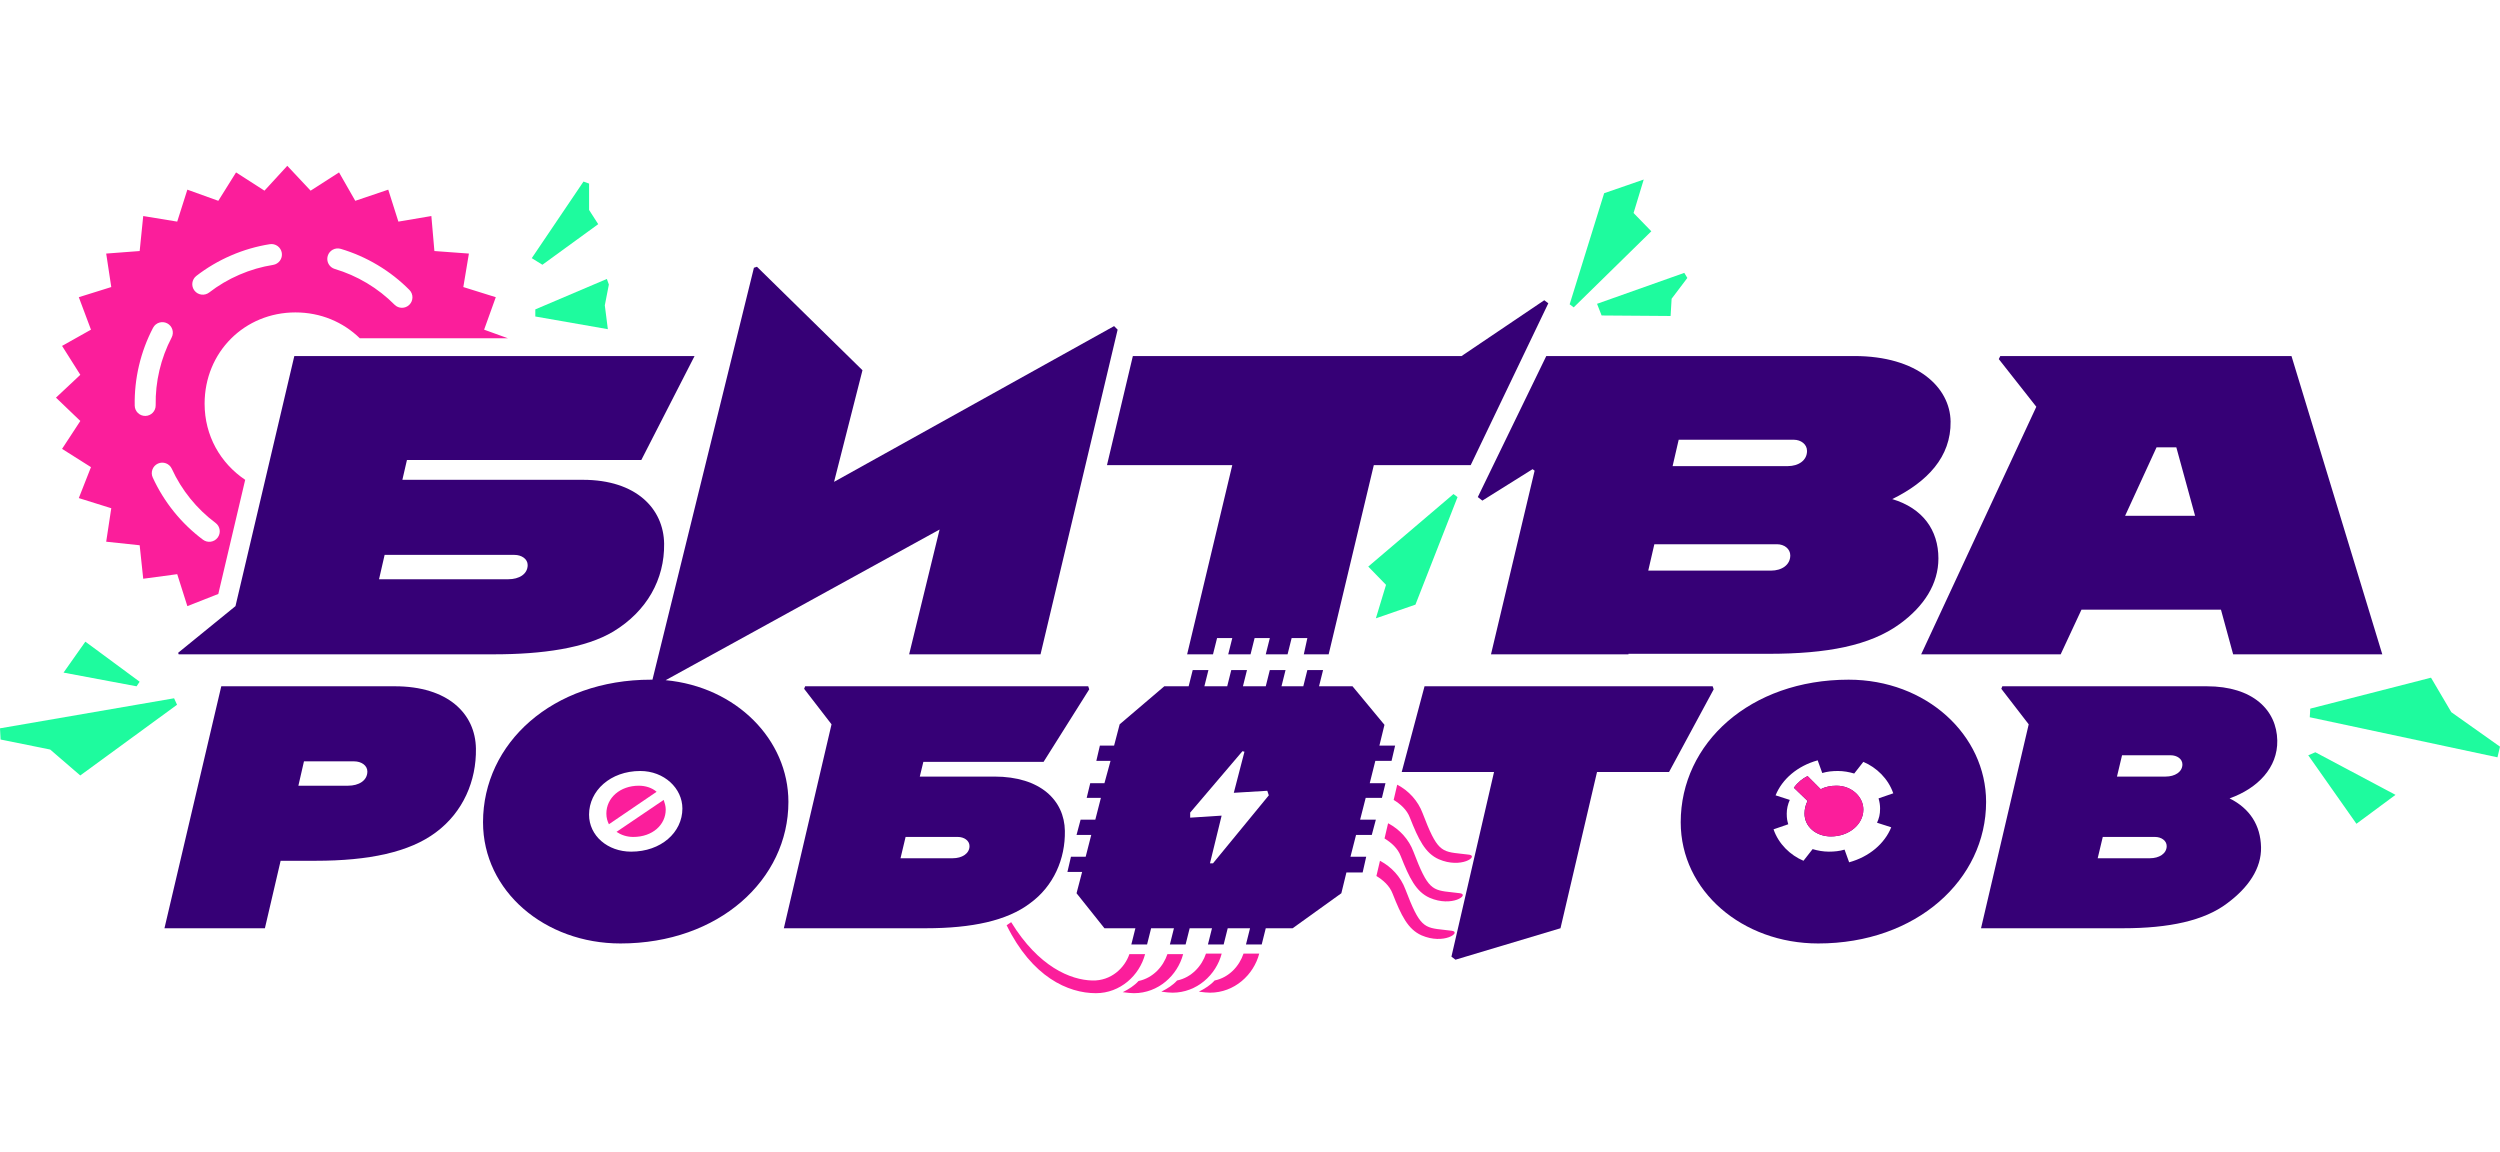
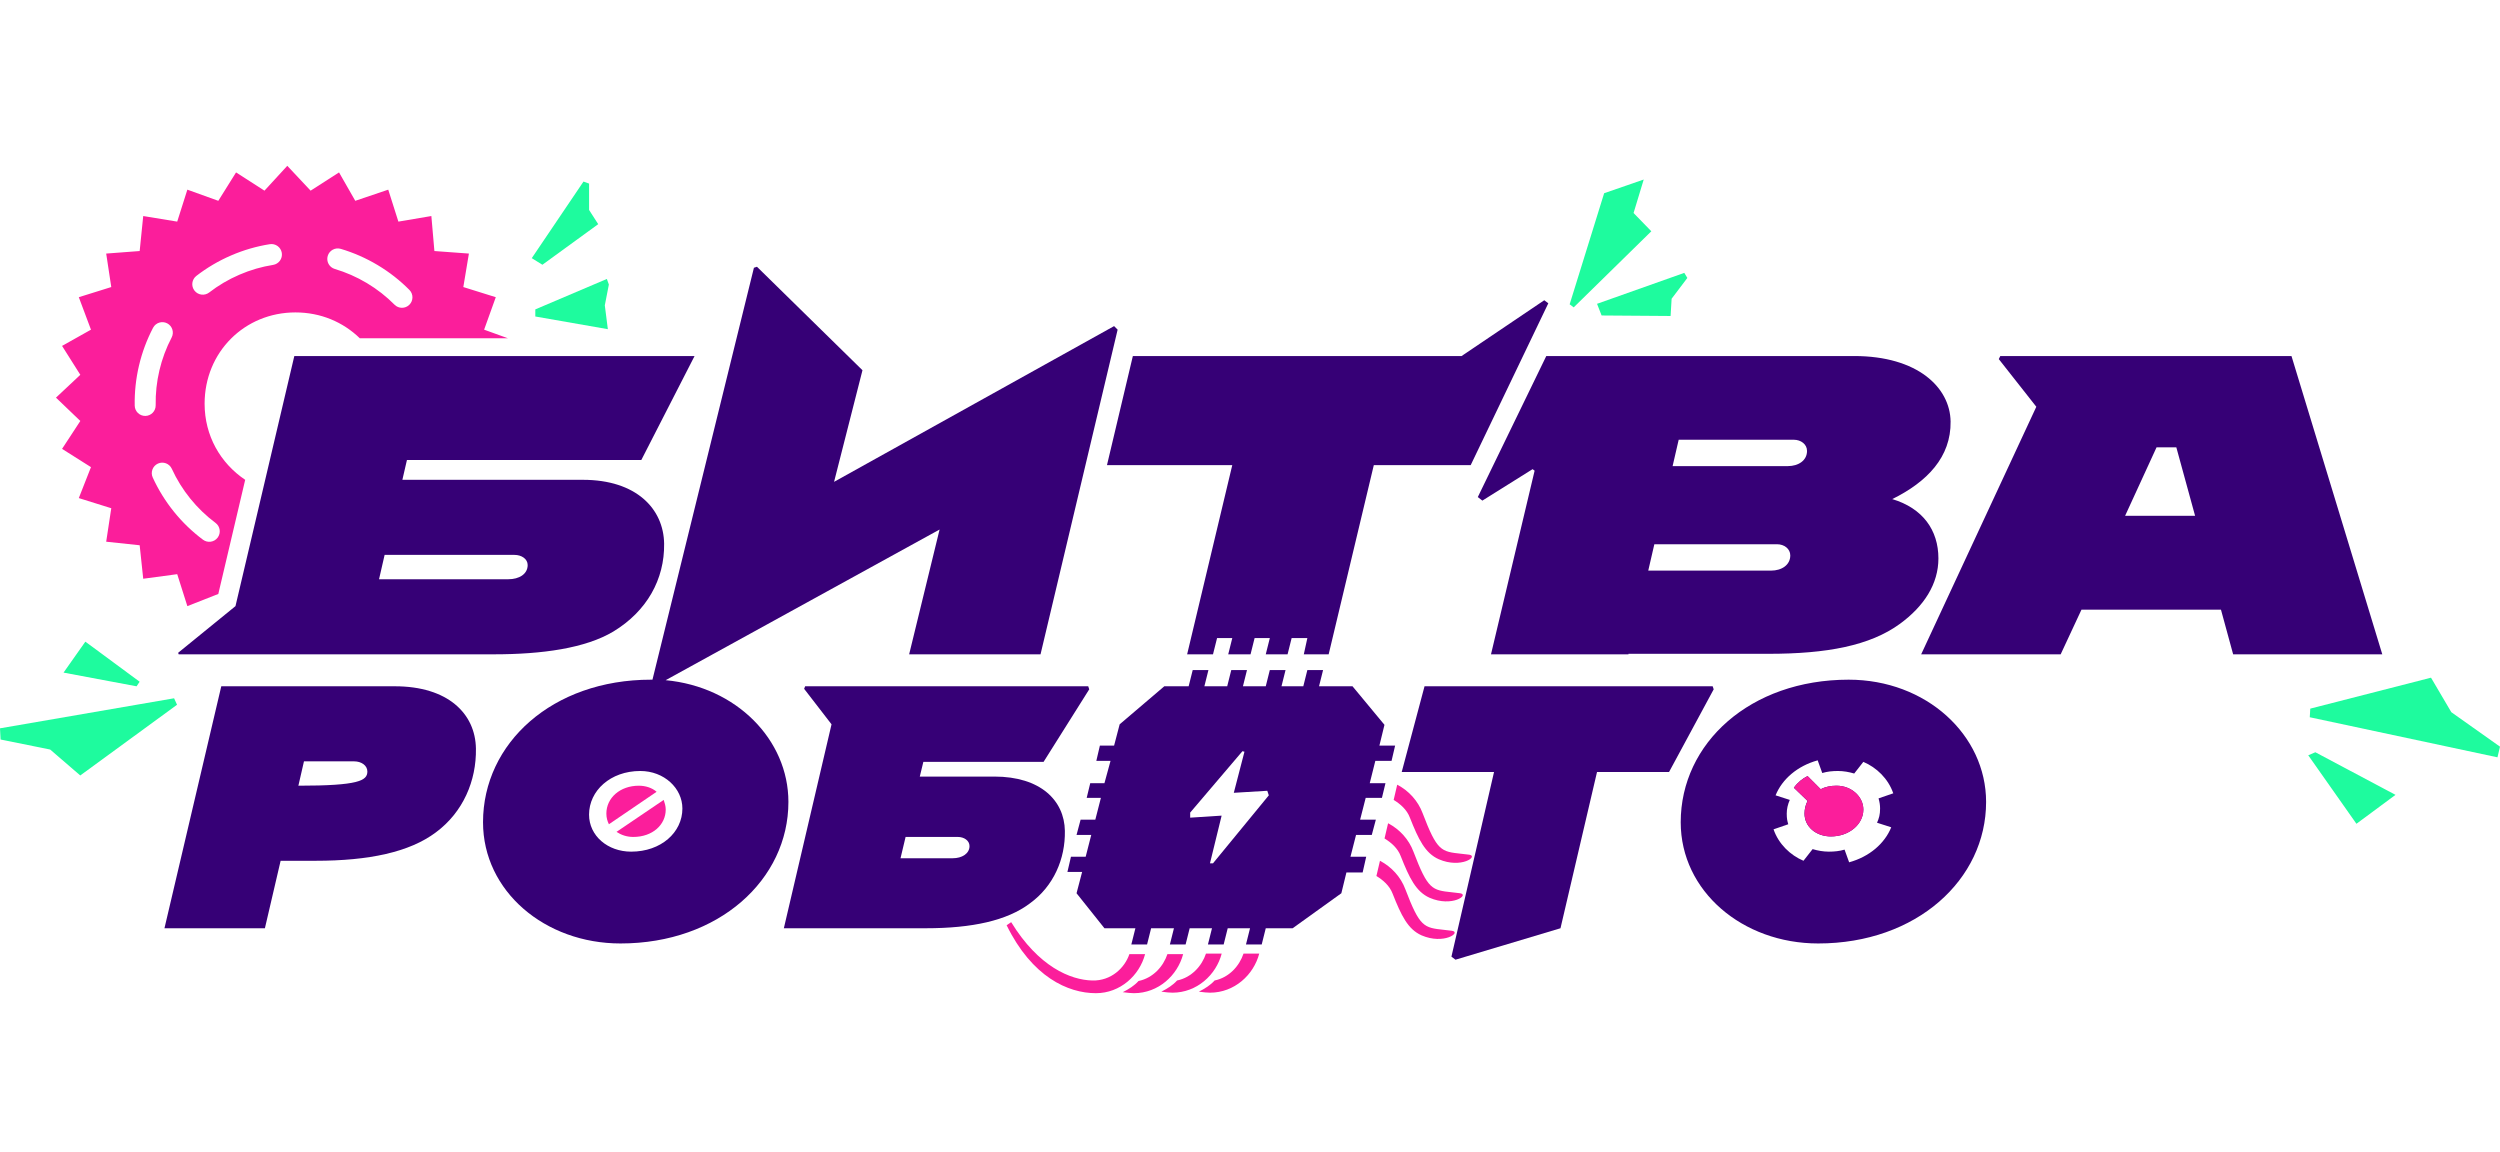
<svg xmlns="http://www.w3.org/2000/svg" width="280" height="129" viewBox="0 0 280 129" fill="none">
  <path fill-rule="evenodd" clip-rule="evenodd" d="M88.302 89.817C88.302 98.51 80.519 105.668 69.496 105.668C61.031 105.668 54.099 99.816 54.099 92.09C54.099 83.226 61.883 76.124 72.905 76.124H73.076L84.439 29.991L84.78 29.877L96.597 41.467L93.415 53.967L124.778 36.524L125.175 36.922L116.539 73.284H101.824L105.233 59.307L74.553 76.181C82.45 76.92 88.302 82.829 88.302 89.817ZM65.974 91.237C65.974 93.624 68.076 95.385 70.689 95.385C74.041 95.385 76.428 93.226 76.428 90.555C76.428 88.283 74.382 86.351 71.712 86.351C68.36 86.351 65.974 88.567 65.974 91.237Z" fill="url(#paint0_linear_417_9779)" />
  <path d="M138.015 52.092H123.982L126.88 39.876H163.696L172.957 33.627L173.411 33.968L164.719 52.092H153.867L148.81 73.284H146.026L146.424 71.466H144.663L144.208 73.284H141.765L142.22 71.466H140.515L140.061 73.284H137.561L138.015 71.466H136.311L135.856 73.284H132.959L138.015 52.092Z" fill="url(#paint1_linear_417_9779)" />
  <path fill-rule="evenodd" clip-rule="evenodd" d="M55.292 73.284H20.01L19.953 73.113L26.374 67.886L32.964 39.876H77.791L71.826 51.523H45.577L45.066 53.739H65.292C71.258 53.739 74.326 56.978 74.382 60.898C74.439 64.875 72.451 68.454 68.701 70.727C65.576 72.602 60.747 73.284 55.292 73.284ZM42.452 64.875H56.94C58.133 64.875 59.099 64.307 59.099 63.284C59.099 62.602 58.417 62.148 57.622 62.148H43.077L42.452 64.875Z" fill="url(#paint2_linear_417_9779)" />
  <path fill-rule="evenodd" clip-rule="evenodd" d="M230.795 73.284H215.171L228.068 45.558L223.863 40.217L224.034 39.876H256.646L266.816 73.284H250.112L248.748 68.284H233.124L230.795 73.284ZM241.533 50.103L238.01 57.773H245.851L243.749 50.103H241.533Z" fill="url(#paint3_linear_417_9779)" />
  <path fill-rule="evenodd" clip-rule="evenodd" d="M182.388 73.284H166.991L171.877 52.717L171.65 52.546L166.025 56.069L165.514 55.671L173.184 39.876H207.671C214.773 39.876 218.409 43.399 218.466 47.206C218.523 51.183 215.852 53.967 211.932 55.898C215.341 56.921 217.102 59.364 217.102 62.546C217.102 65.386 215.511 67.886 212.784 69.875C209.432 72.318 204.603 73.227 198.069 73.227H182.388V73.284ZM187.331 52.205H200.228C201.421 52.205 202.387 51.58 202.387 50.501C202.387 49.762 201.705 49.251 200.91 49.251H188.013L187.331 52.205ZM184.604 63.909H198.353C199.546 63.909 200.512 63.284 200.512 62.205C200.512 61.466 199.83 60.955 199.035 60.955H185.286L184.604 63.909Z" fill="url(#paint4_linear_417_9779)" />
  <path fill-rule="evenodd" clip-rule="evenodd" d="M119.551 97.657L119.948 95.953H121.596L122.221 93.51H120.573L121.028 91.805H122.675L123.3 89.362H121.709L122.107 87.715H123.698L124.38 85.215H122.789L123.187 83.51H124.778L125.402 81.124L130.402 76.863H133.129L133.584 75.045H135.345L134.891 76.863H137.447L137.902 75.045H139.663L139.209 76.863H141.765L142.22 75.045H143.981L143.527 76.863H145.97L146.424 75.045H148.185L147.731 76.863H151.481L155.06 81.181L154.492 83.51H156.253L155.855 85.215H154.037L153.412 87.715H155.174L154.776 89.362H152.958L152.333 91.805H154.094L153.64 93.51H151.878L151.253 95.953H153.015L152.617 97.714H150.799L150.231 100.044L144.776 103.964H141.765L141.311 105.782H139.549L140.004 103.964H137.504L137.05 105.782H135.288L135.743 103.964H133.243L132.788 105.782H131.027L131.482 103.964H128.925L128.471 105.782H126.709L127.164 103.964H123.698L120.573 100.044L121.198 97.657H119.551ZM138.186 88.794L139.379 84.192L139.152 84.135L133.3 91.01V91.578L136.822 91.351L135.516 96.692H135.856L142.106 89.078L141.936 88.567L138.186 88.794Z" fill="url(#paint5_linear_417_9779)" />
  <path d="M208.694 90.669C208.694 92.317 207.103 93.68 205.057 93.68C203.41 93.68 202.103 92.601 202.103 91.124C202.103 90.612 202.217 90.158 202.444 89.703L200.91 88.226C201.364 87.601 201.876 87.203 202.444 86.919L203.921 88.397C204.432 88.112 205.057 87.999 205.682 87.999C207.387 87.999 208.694 89.249 208.694 90.669Z" fill="url(#paint6_linear_417_9779)" />
  <path fill-rule="evenodd" clip-rule="evenodd" d="M222.443 89.817C222.443 98.51 214.659 105.668 203.637 105.668C195.172 105.668 188.24 99.816 188.24 92.09C188.24 83.226 196.024 76.124 207.046 76.124C215.739 76.124 222.443 82.317 222.443 89.817ZM200.455 89.59C200.228 90.101 200.115 90.612 200.115 91.124C200.115 91.692 200.171 91.919 200.285 92.317L198.637 92.885C199.205 94.533 200.512 95.782 201.989 96.407L203.012 95.101C203.58 95.271 204.205 95.385 204.83 95.385C205.455 95.385 206.023 95.328 206.591 95.157L207.103 96.578C209.375 95.953 211.08 94.476 211.818 92.658L210.228 92.146C210.455 91.635 210.569 91.237 210.569 90.555C210.569 90.158 210.512 89.817 210.398 89.419L212.046 88.851C211.478 87.203 210.171 85.954 208.694 85.329L207.671 86.635C207.103 86.465 206.478 86.351 205.853 86.351C205.228 86.351 204.66 86.408 204.092 86.578L203.58 85.158C201.308 85.783 199.603 87.26 198.865 89.078L200.455 89.59Z" fill="url(#paint7_linear_417_9779)" />
-   <path fill-rule="evenodd" clip-rule="evenodd" d="M31.43 96.407L29.669 103.964H18.419L24.783 76.863H44.214C50.179 76.863 53.247 79.931 53.304 83.851C53.361 87.431 51.884 90.953 48.816 93.226C45.861 95.442 41.316 96.407 35.35 96.407H31.43ZM33.419 87.999H38.986C40.18 87.999 41.145 87.431 41.145 86.408C41.145 85.726 40.464 85.272 39.668 85.272H34.044L33.419 87.999Z" fill="url(#paint8_linear_417_9779)" />
-   <path fill-rule="evenodd" clip-rule="evenodd" d="M227.215 81.124L224.147 77.147L224.261 76.863H247.158C252.328 76.863 254.998 79.533 255.055 82.942C255.112 85.954 252.896 88.283 249.714 89.419C251.987 90.555 253.18 92.43 253.237 94.874C253.294 97.26 251.816 99.419 249.43 101.18C246.873 103.112 242.953 103.964 237.783 103.964H221.875L227.215 81.124ZM237.101 86.976H242.555C243.578 86.976 244.43 86.465 244.43 85.613C244.43 84.988 243.805 84.59 243.124 84.59H237.669L237.101 86.976ZM234.942 96.123H240.794C241.817 96.123 242.669 95.612 242.669 94.76C242.669 94.135 242.044 93.737 241.362 93.737H235.51L234.942 96.123Z" fill="url(#paint9_linear_417_9779)" />
+   <path fill-rule="evenodd" clip-rule="evenodd" d="M31.43 96.407L29.669 103.964H18.419L24.783 76.863H44.214C50.179 76.863 53.247 79.931 53.304 83.851C53.361 87.431 51.884 90.953 48.816 93.226C45.861 95.442 41.316 96.407 35.35 96.407H31.43ZM33.419 87.999C40.18 87.999 41.145 87.431 41.145 86.408C41.145 85.726 40.464 85.272 39.668 85.272H34.044L33.419 87.999Z" fill="url(#paint8_linear_417_9779)" />
  <path d="M178.866 86.465L174.775 103.964L163.014 107.486L162.56 107.146L167.332 86.465H156.992L159.548 76.863H191.819L191.933 77.204L186.933 86.465H178.866Z" fill="url(#paint10_linear_417_9779)" />
  <path fill-rule="evenodd" clip-rule="evenodd" d="M90.177 76.863H121.88L121.994 77.204L116.88 85.329H103.415L103.017 86.976H111.369C116.539 86.976 119.21 89.647 119.266 93.055C119.323 96.18 118.017 99.248 115.346 101.18C112.79 103.112 108.869 103.964 103.699 103.964H87.791L93.132 81.124L90.063 77.147L90.177 76.863ZM100.858 96.123H106.71C107.733 96.123 108.585 95.612 108.585 94.76C108.585 94.135 107.96 93.737 107.278 93.737H101.426L100.858 96.123Z" fill="url(#paint11_linear_417_9779)" />
  <path fill-rule="evenodd" clip-rule="evenodd" d="M22.916 45.218C22.916 48.797 24.677 51.865 27.461 53.74L24.45 66.523L20.984 67.887L19.848 64.307L16.041 64.819L15.643 61.069L11.894 60.671L12.462 56.922L8.826 55.785L10.189 52.319L6.951 50.274L8.996 47.149L6.269 44.536L8.996 41.979L6.951 38.741L10.189 36.923L8.826 33.286L12.462 32.15L11.894 28.4L15.643 28.116L16.041 24.196L19.848 24.821L20.984 21.242L24.45 22.491L26.438 19.31L29.62 21.355L32.177 18.571L34.79 21.355L37.972 19.31L39.79 22.491L43.483 21.242L44.619 24.821L48.312 24.196L48.653 28.116L52.517 28.4L51.892 32.15L55.528 33.286L54.221 36.923L56.891 37.888H40.301C38.426 36.07 35.927 34.991 33.086 34.991C27.404 34.991 22.916 39.422 22.916 45.218ZM19.242 52.502C18.971 51.912 18.274 51.653 17.684 51.923C17.095 52.194 16.836 52.891 17.106 53.48C18.368 56.235 20.308 58.636 22.736 60.449C23.256 60.837 23.992 60.73 24.38 60.21C24.768 59.69 24.661 58.954 24.141 58.566C22.029 56.989 20.34 54.899 19.242 52.502ZM21.992 30.901C23.163 29.996 24.464 29.222 25.883 28.61C27.301 27.997 28.756 27.581 30.218 27.349C30.858 27.247 31.46 27.684 31.562 28.325C31.664 28.965 31.227 29.567 30.586 29.669C29.317 29.87 28.051 30.232 26.814 30.767C25.577 31.301 24.445 31.974 23.428 32.76C22.915 33.156 22.177 33.062 21.781 32.548C21.384 32.035 21.479 31.297 21.992 30.901ZM19.224 37.799C19.524 37.224 19.302 36.515 18.727 36.214C18.152 35.914 17.442 36.137 17.142 36.712C15.739 39.397 15.031 42.402 15.088 45.431C15.1 46.08 15.635 46.596 16.284 46.584C16.933 46.572 17.449 46.036 17.436 45.387C17.387 42.752 18.004 40.136 19.224 37.799ZM45.848 34.133C45.387 34.59 44.643 34.587 44.187 34.126C43.281 33.214 42.248 32.398 41.092 31.706C39.935 31.015 38.728 30.49 37.496 30.124C36.874 29.939 36.52 29.285 36.705 28.663C36.89 28.041 37.544 27.687 38.165 27.872C39.584 28.293 40.972 28.897 42.298 29.69C43.623 30.483 44.812 31.421 45.854 32.471C46.311 32.932 46.308 33.676 45.848 34.133Z" fill="#FB1E9B" />
  <path d="M73.538 88.681L68.198 92.317C68.027 91.976 67.913 91.579 67.913 91.124C67.913 89.363 69.448 87.999 71.55 87.999C72.288 87.999 73.027 88.227 73.538 88.681Z" fill="#FB1E9B" />
  <path d="M70.925 93.738C70.186 93.738 69.561 93.51 69.05 93.169L74.334 89.59C74.447 89.931 74.561 90.272 74.561 90.67C74.561 92.374 73.084 93.738 70.925 93.738Z" fill="#FB1E9B" />
  <path d="M208.702 90.67C208.702 92.317 207.111 93.681 205.065 93.681C203.418 93.681 202.111 92.601 202.111 91.124C202.111 90.613 202.225 90.158 202.452 89.704L200.918 88.227C201.372 87.602 201.884 87.204 202.452 86.92L203.929 88.397C204.44 88.113 205.065 87.999 205.69 87.999C207.395 87.999 208.702 89.249 208.702 90.67Z" fill="#FB1E9B" />
  <path d="M157.909 91.579C157.568 90.67 156.829 90.045 156.091 89.59L156.488 87.886C157.795 88.567 158.818 89.704 159.329 91.067C160.953 95.329 161.398 95.377 163.66 95.622C163.931 95.651 164.228 95.684 164.556 95.726C165.636 95.897 163.647 97.317 161.147 96.237C159.613 95.556 158.875 94.022 157.909 91.579Z" fill="#FB1E9B" />
  <path d="M156.886 95.897C156.545 94.988 155.807 94.363 155.068 93.908L155.466 92.204C156.772 92.885 157.795 94.022 158.306 95.385C159.93 99.647 160.376 99.695 162.637 99.94C162.908 99.969 163.205 100.002 163.533 100.044C164.613 100.215 162.624 101.635 160.125 100.555C158.591 99.874 157.852 98.34 156.886 95.897Z" fill="#FB1E9B" />
  <path d="M155.977 100.101C155.636 99.192 154.898 98.567 154.159 98.112L154.557 96.408C155.863 97.09 156.886 98.226 157.397 99.59C159.021 103.851 159.467 103.9 161.728 104.144C161.999 104.174 162.296 104.206 162.624 104.248C163.704 104.419 161.715 105.839 159.215 104.76C157.681 104.078 156.943 102.544 155.977 100.101Z" fill="#FB1E9B" />
  <path d="M122.342 109.816C124.445 109.873 125.979 108.396 126.49 106.862H128.251C127.626 109.248 125.467 111.237 122.74 111.237C119.615 111.237 115.581 109.419 112.741 103.623L113.252 103.283C116.32 108.282 119.899 109.76 122.342 109.816Z" fill="#FB1E9B" />
  <path d="M136.035 109.816C137.683 109.475 138.819 108.169 139.273 106.805H141.035C140.41 109.191 138.251 111.18 135.524 111.18C135.171 111.18 134.818 111.135 134.425 111.085L134.424 111.085L134.343 111.075C134.32 111.072 134.297 111.069 134.274 111.066C134.955 110.725 135.58 110.328 136.035 109.816Z" fill="#FB1E9B" />
  <path d="M131.831 109.816C133.478 109.475 134.615 108.169 135.069 106.805H136.83C136.205 109.191 134.046 111.18 131.319 111.18C130.966 111.18 130.613 111.135 130.221 111.085C130.171 111.079 130.12 111.073 130.069 111.066C130.751 110.725 131.376 110.328 131.831 109.816Z" fill="#FB1E9B" />
  <path d="M127.513 109.873C129.16 109.532 130.297 108.226 130.751 106.862H132.512C131.887 109.248 129.728 111.237 127.001 111.237C126.648 111.237 126.295 111.192 125.903 111.142L125.902 111.142L125.836 111.134C125.808 111.13 125.78 111.127 125.751 111.123C126.433 110.782 127.058 110.384 127.513 109.873Z" fill="#FB1E9B" />
  <path d="M179.664 21.641L184.096 20.107L182.96 23.857L184.948 25.903L176.255 34.425L175.801 34.084L179.664 21.641Z" fill="#1EFB9E" />
  <path d="M65.352 20.335L65.977 20.562V23.516L67 25.107L60.75 29.652L59.557 28.914L65.352 20.335Z" fill="#1EFB9E" />
  <path d="M188.641 30.561L188.982 31.13L187.221 33.459L187.107 35.391L179.38 35.334L178.869 34.027L188.641 30.561Z" fill="#1EFB9E" />
  <path d="M67.966 31.243L68.193 31.868L67.739 34.198L68.079 36.868L59.955 35.447V34.652L67.966 31.243Z" fill="#1EFB9E" />
-   <path d="M158.529 67.719L154.098 69.252L155.234 65.503L153.245 63.457L162.79 55.333L163.245 55.674L158.529 67.719Z" fill="#1EFB9E" />
  <path d="M15.639 76.354L15.298 76.866L7.117 75.332L9.56 71.866L15.639 76.354Z" fill="#1EFB9E" />
  <path d="M258.694 80.332L258.751 79.366L272.273 75.9L274.546 79.763L280 83.627L279.716 84.82L258.694 80.332Z" fill="#1EFB9E" />
  <path d="M263.921 92.263L258.524 84.593L259.319 84.252L268.296 89.024L263.921 92.263Z" fill="#1EFB9E" />
  <path d="M19.828 78.933L19.497 78.207L0 81.572L0.066 82.826L5.618 83.948L8.989 86.852L19.828 78.933Z" fill="#1EFB9E" />
  <defs>
    <linearGradient id="paint0_linear_417_9779" x1="-72.047" y1="177.764" x2="281.427" y2="23.853" gradientUnits="userSpaceOnUse">
      <stop offset="0.187" stop-color="#360076" />
    </linearGradient>
    <linearGradient id="paint1_linear_417_9779" x1="-72.047" y1="177.764" x2="281.427" y2="23.853" gradientUnits="userSpaceOnUse">
      <stop offset="0.187" stop-color="#360076" />
    </linearGradient>
    <linearGradient id="paint2_linear_417_9779" x1="-72.047" y1="177.764" x2="281.427" y2="23.853" gradientUnits="userSpaceOnUse">
      <stop offset="0.187" stop-color="#360076" />
    </linearGradient>
    <linearGradient id="paint3_linear_417_9779" x1="-72.047" y1="177.764" x2="281.427" y2="23.853" gradientUnits="userSpaceOnUse">
      <stop offset="0.187" stop-color="#360076" />
    </linearGradient>
    <linearGradient id="paint4_linear_417_9779" x1="-72.047" y1="177.764" x2="281.427" y2="23.853" gradientUnits="userSpaceOnUse">
      <stop offset="0.187" stop-color="#360076" />
    </linearGradient>
    <linearGradient id="paint5_linear_417_9779" x1="-72.047" y1="177.764" x2="281.427" y2="23.853" gradientUnits="userSpaceOnUse">
      <stop offset="0.187" stop-color="#360076" />
    </linearGradient>
    <linearGradient id="paint6_linear_417_9779" x1="-72.047" y1="177.764" x2="281.427" y2="23.853" gradientUnits="userSpaceOnUse">
      <stop offset="0.187" stop-color="#360076" />
    </linearGradient>
    <linearGradient id="paint7_linear_417_9779" x1="-72.047" y1="177.764" x2="281.427" y2="23.853" gradientUnits="userSpaceOnUse">
      <stop offset="0.187" stop-color="#360076" />
    </linearGradient>
    <linearGradient id="paint8_linear_417_9779" x1="-72.047" y1="177.764" x2="281.427" y2="23.853" gradientUnits="userSpaceOnUse">
      <stop offset="0.187" stop-color="#360076" />
    </linearGradient>
    <linearGradient id="paint9_linear_417_9779" x1="-72.047" y1="177.764" x2="281.427" y2="23.853" gradientUnits="userSpaceOnUse">
      <stop offset="0.187" stop-color="#360076" />
    </linearGradient>
    <linearGradient id="paint10_linear_417_9779" x1="-72.047" y1="177.764" x2="281.427" y2="23.853" gradientUnits="userSpaceOnUse">
      <stop offset="0.187" stop-color="#360076" />
    </linearGradient>
    <linearGradient id="paint11_linear_417_9779" x1="-72.047" y1="177.764" x2="281.427" y2="23.853" gradientUnits="userSpaceOnUse">
      <stop offset="0.187" stop-color="#360076" />
    </linearGradient>
  </defs>
</svg>